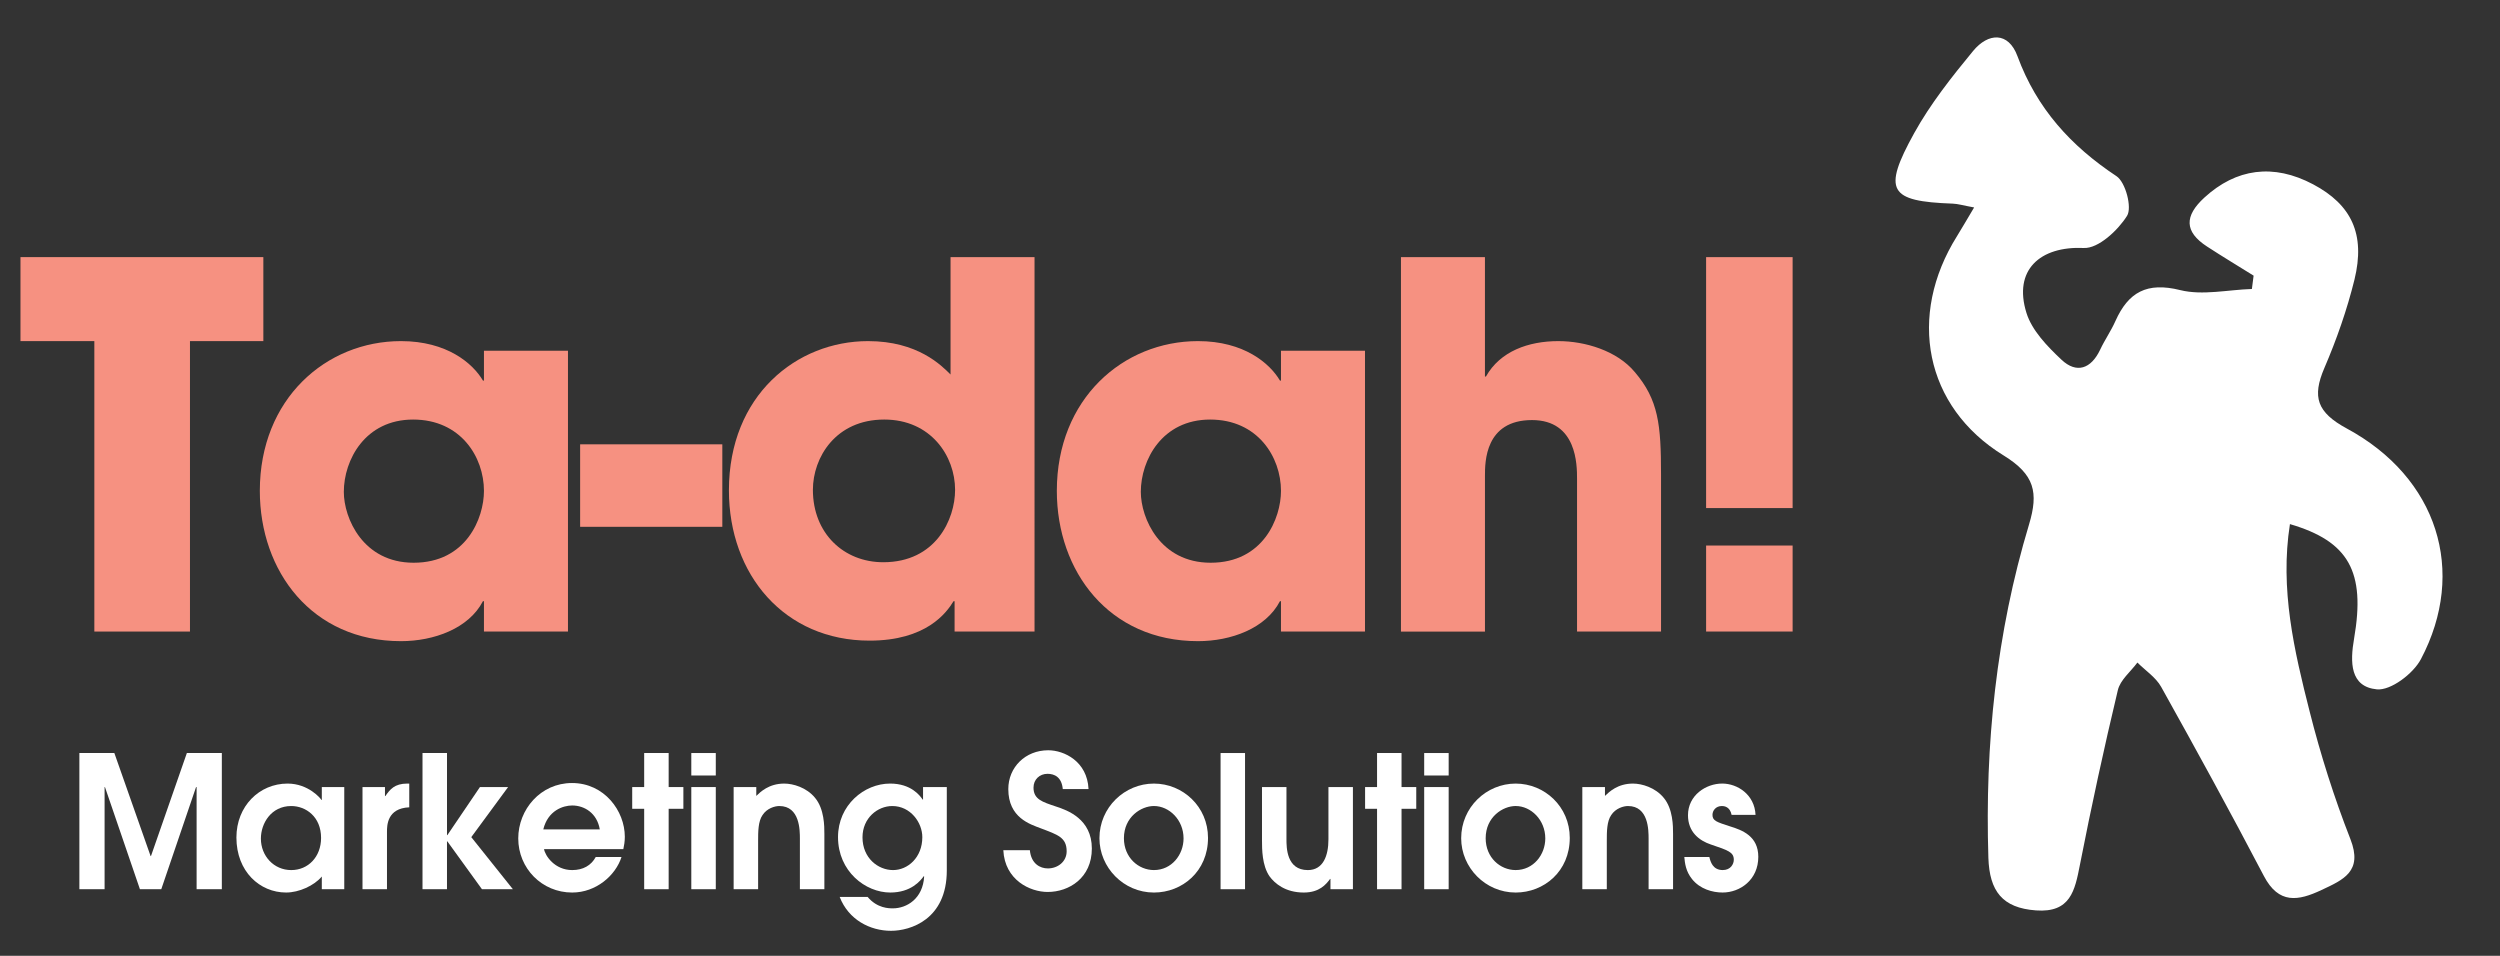
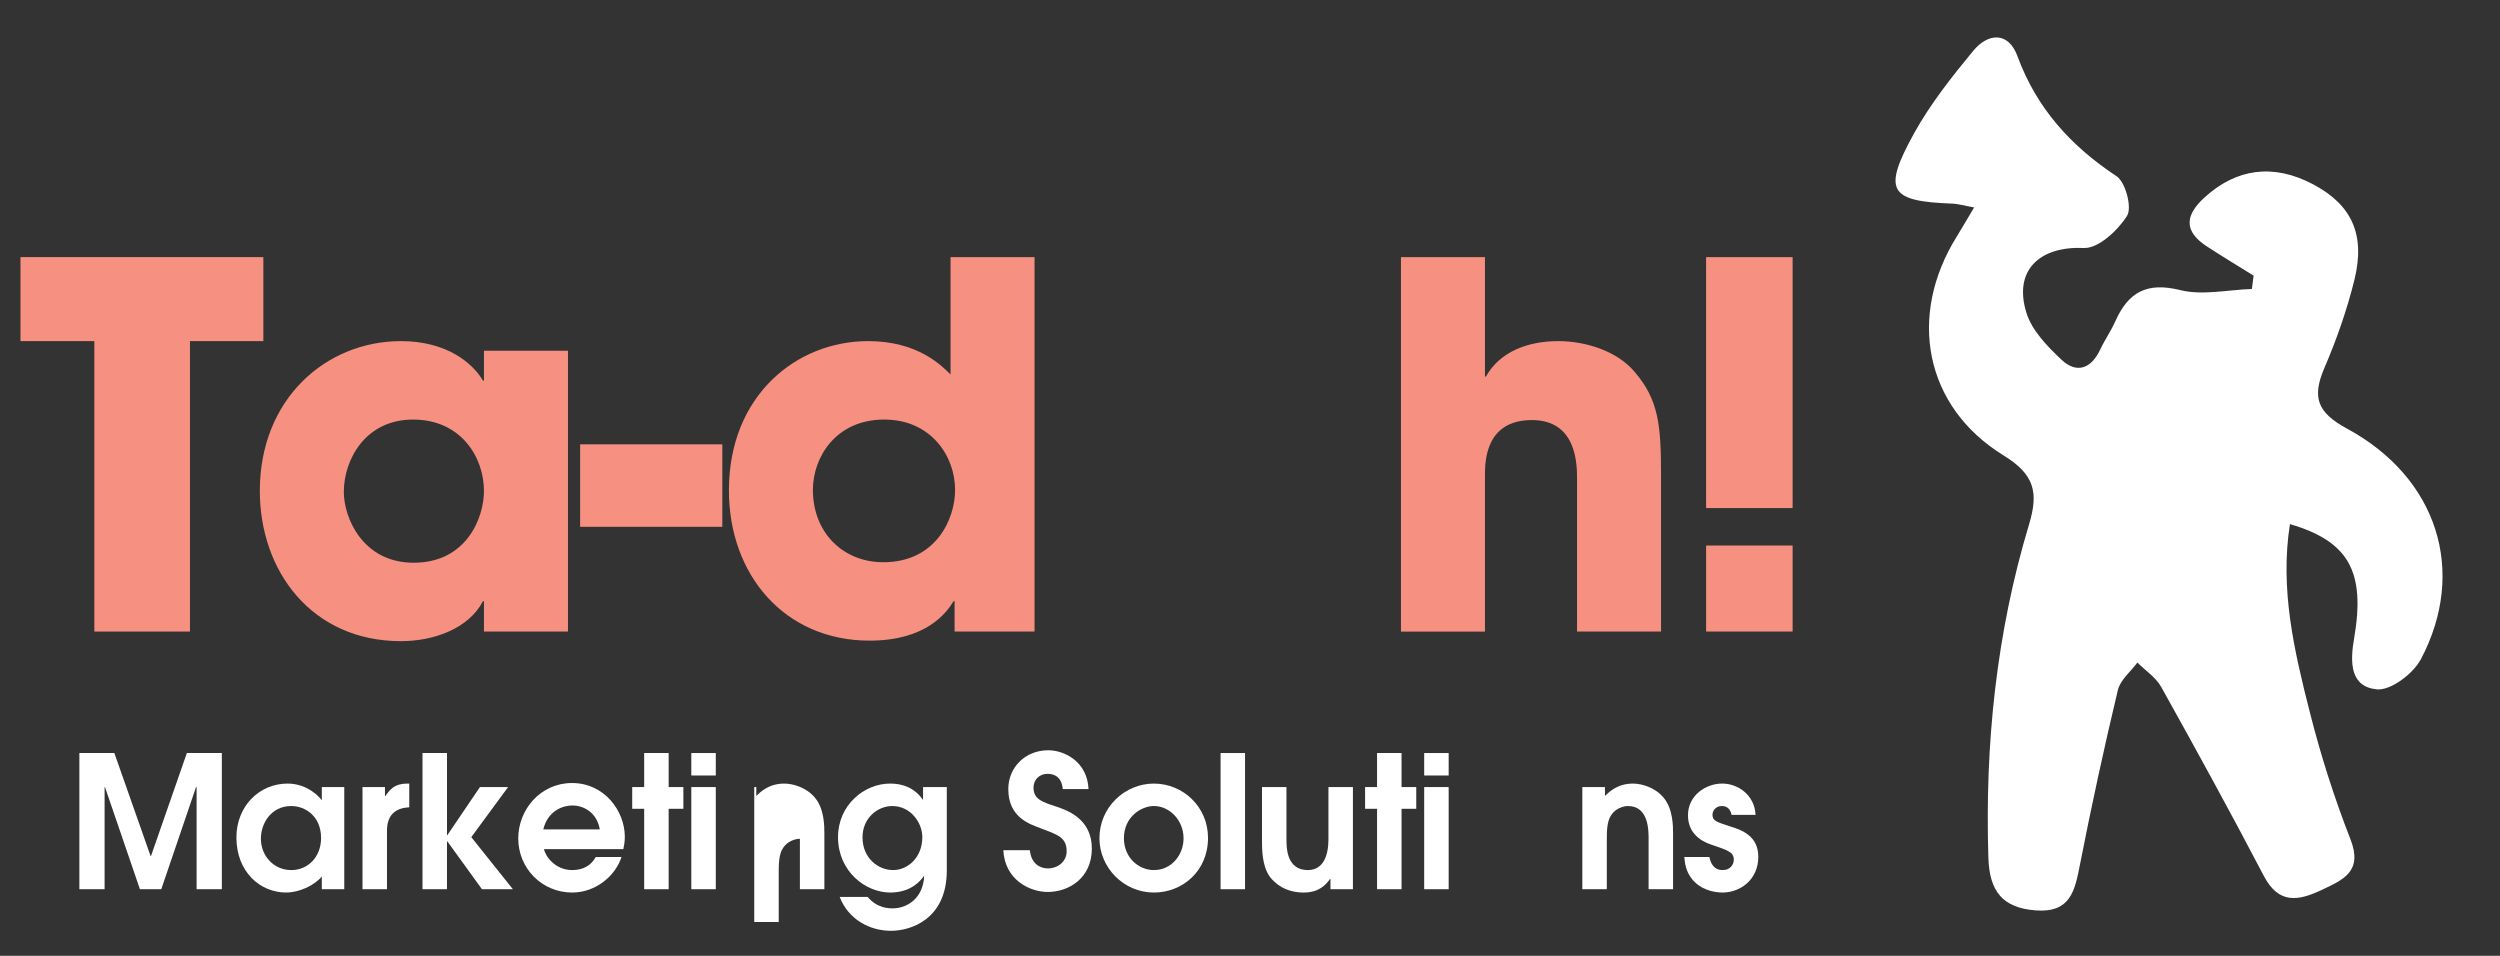
<svg xmlns="http://www.w3.org/2000/svg" version="1.1" x="0px" y="0px" width="200.095px" height="76.5px" viewBox="0 0 200.095 76.5" enable-background="new 0 0 200.095 76.5" xml:space="preserve">
  <rect x="0" y="0" width="200.095" height="76.5" fill="#333333" stroke="none" />
  <g id="Layer_1">
    <g>
      <path fill="#F69181" d="M7.551,27.302H1.639v-6.723h19.439v6.723h-5.873v23.246H7.551V27.302z" />
      <path fill="#F69181" d="M45.459,50.548h-6.724v-2.431h-0.08c-1.134,2.188-3.928,3.2-6.561,3.2    c-7.127,0-11.298-5.589-11.298-12.028c0-7.371,5.306-11.987,11.298-11.987c3.686,0,5.751,1.782,6.561,3.159h0.08v-2.39h6.724    V50.548z M33.107,45.04c4.212,0,5.628-3.564,5.628-5.751c0-2.714-1.862-5.709-5.668-5.709c-3.848,0-5.548,3.238-5.548,5.79    C27.519,41.476,29.057,45.04,33.107,45.04z" />
      <path fill="#F69181" d="M57.813,42.165h-11.38v-6.602h11.38V42.165z" />
      <path fill="#F69181" d="M82.802,50.548h-6.399v-2.431h-0.081c-0.567,0.932-2.187,3.158-6.722,3.158    c-6.804,0-11.259-5.264-11.259-12.026c0-7.614,5.426-11.947,11.137-11.947c3.969,0,5.872,1.943,6.602,2.673v-9.396h6.722V50.548z     M70.694,45c4.211,0,5.75-3.443,5.75-5.793c0-2.712-1.944-5.627-5.67-5.627c-3.888,0-5.711,3.035-5.711,5.627    C65.063,42.69,67.535,45,70.694,45z" />
-       <path fill="#F69181" d="M109.251,50.548h-6.724v-2.431h-0.081c-1.134,2.188-3.927,3.2-6.56,3.2    c-7.128,0-11.299-5.589-11.299-12.028c0-7.371,5.306-11.987,11.299-11.987c3.685,0,5.751,1.782,6.56,3.159h0.081v-2.39h6.724    V50.548z M96.898,45.04c4.212,0,5.629-3.564,5.629-5.751c0-2.714-1.863-5.709-5.669-5.709c-3.848,0-5.549,3.238-5.549,5.79    C91.31,41.476,92.849,45.04,96.898,45.04z" />
      <path fill="#F69181" d="M112.129,20.579h6.723v9.557h0.081c1.134-2.024,3.402-2.834,5.792-2.834c2.146,0,4.697,0.77,6.115,2.47    c1.903,2.228,2.106,4.212,2.106,8.222v12.555h-6.723v-12.23c0-1.094,0-4.698-3.604-4.698c-3.766,0-3.766,3.361-3.766,4.455v12.474    h-6.723V20.579z" />
      <path fill="#F69181" d="M143.478,40.666h-6.925V20.579h6.925V40.666z M143.478,50.548h-6.925v-6.886h6.925V50.548z" />
    </g>
    <g>
      <g>
        <path fill-rule="evenodd" clip-rule="evenodd" fill="#FFFFFF" d="M158.005,16.604c-0.894-0.163-1.303-0.293-1.719-0.306     c-5.096-0.184-5.635-1.015-3.076-5.646c1.3-2.346,3.001-4.494,4.713-6.572c1.204-1.46,2.826-1.566,3.555,0.426     c1.536,4.17,4.265,7.173,7.921,9.594c0.726,0.48,1.262,2.51,0.847,3.173c-0.732,1.17-2.306,2.631-3.458,2.575     c-3.52-0.159-5.66,1.771-4.597,5.19c0.439,1.415,1.676,2.692,2.811,3.757c1.197,1.125,2.36,0.734,3.086-0.799     c0.366-0.784,0.873-1.505,1.224-2.296c1.037-2.319,2.524-3.145,5.187-2.481c1.791,0.445,3.818-0.028,5.737-0.089     c0.045-0.357,0.089-0.715,0.138-1.068c-1.245-0.777-2.501-1.531-3.73-2.332c-1.831-1.193-1.81-2.446-0.213-3.913     c2.546-2.335,5.522-2.753,8.707-1.064c3.068,1.628,4.199,3.982,3.308,7.629c-0.596,2.412-1.427,4.789-2.409,7.072     c-0.997,2.325-0.589,3.551,1.789,4.839c7.27,3.925,9.647,11.438,5.938,18.465c-0.611,1.16-2.411,2.525-3.525,2.417     c-2.149-0.209-2.155-2.161-1.821-4.081c0.92-5.337-0.424-7.765-5.137-9.146c-0.816,5.204,0.341,10.129,1.579,15.004     c0.874,3.46,1.961,6.888,3.262,10.21c1.013,2.589-0.563,3.249-2.312,4.072c-1.861,0.878-3.425,1.153-4.613-1.119     c-2.665-5.092-5.427-10.126-8.225-15.144c-0.429-0.761-1.258-1.302-1.899-1.942c-0.539,0.732-1.377,1.396-1.566,2.214     c-1.106,4.633-2.117,9.298-3.034,13.972c-0.403,2.068-0.757,3.855-3.518,3.652c-2.696-0.194-3.719-1.548-3.809-4.199     c-0.285-9.07,0.634-17.991,3.252-26.685c0.772-2.563,0.458-3.996-2.034-5.53c-6.339-3.9-7.715-11.187-3.726-17.557     C157.031,18.262,157.403,17.612,158.005,16.604z" />
      </g>
    </g>
    <g>
      <path fill="#FFFFFF" d="M6.353,60.271h2.799l2.902,8.249h0.029l2.873-8.249h2.799v10.9h-2.019v-8.176h-0.015h-0.029l-2.784,8.176    h-1.709l-2.798-8.176h-0.03v8.176H6.353V60.271z" />
      <path fill="#FFFFFF" d="M27.554,71.171h-1.797v-1.016c-0.619,0.737-1.827,1.281-2.858,1.281c-2.106,0-3.977-1.68-3.977-4.404    c0-2.504,1.827-4.316,4.095-4.316c1.665,0,2.652,1.193,2.71,1.312h0.03v-1.032h1.797V71.171z M23.311,64.513    c-1.605,0-2.43,1.385-2.43,2.608c0,1.384,1.031,2.518,2.43,2.518c1.356,0,2.387-1.06,2.387-2.577    C25.698,65.367,24.475,64.513,23.311,64.513z" />
      <path fill="#FFFFFF" d="M29.015,62.995h1.797v0.723h0.029c0.369-0.531,0.736-1.002,1.753-1.002h0.162v1.9    c-1.783,0.074-1.783,1.473-1.783,1.959v4.596h-1.959V62.995z" />
      <path fill="#FFFFFF" d="M33.818,60.271h1.959v6.57h0.029l2.607-3.846h2.254l-2.946,4.007l3.329,4.169h-2.475l-2.77-3.83h-0.029    v3.83h-1.959V60.271z" />
      <path fill="#FFFFFF" d="M43.543,67.961c0.088,0.529,0.854,1.678,2.254,1.678c0.869,0,1.517-0.367,1.885-1.045h2.062    c-0.471,1.474-2.032,2.843-3.947,2.843c-2.431,0-4.317-1.944-4.317-4.331c0-2.312,1.783-4.434,4.302-4.434    c2.593,0,4.228,2.239,4.228,4.302c0,0.383-0.06,0.722-0.119,0.987H43.543z M48.006,66.384c-0.221-1.312-1.238-1.915-2.209-1.915    c-0.722,0-1.945,0.398-2.313,1.915H48.006z" />
      <path fill="#FFFFFF" d="M51.559,64.734h-0.958v-1.739h0.958v-2.725h1.959v2.725h1.178v1.739h-1.178v6.437h-1.959V64.734z" />
      <path fill="#FFFFFF" d="M55.331,60.271h1.959v1.798h-1.959V60.271z M55.331,62.995h1.959v8.176h-1.959V62.995z" />
-       <path fill="#FFFFFF" d="M58.719,62.995h1.812v0.708c0.323-0.31,1.001-0.987,2.239-0.987c0.708,0,1.783,0.31,2.46,1.135    c0.751,0.898,0.751,2.269,0.751,2.901v4.419h-1.959v-4.035c0-0.679,0-2.623-1.649-2.623c-0.354,0-0.987,0.178-1.341,0.723    c-0.354,0.501-0.354,1.355-0.354,2.047v3.889h-1.959V62.995z" />
+       <path fill="#FFFFFF" d="M58.719,62.995h1.812v0.708c0.323-0.31,1.001-0.987,2.239-0.987c0.708,0,1.783,0.31,2.46,1.135    c0.751,0.898,0.751,2.269,0.751,2.901v4.419h-1.959v-4.035c-0.354,0-0.987,0.178-1.341,0.723    c-0.354,0.501-0.354,1.355-0.354,2.047v3.889h-1.959V62.995z" />
      <path fill="#FFFFFF" d="M75.78,62.995v6.673c0,3.934-2.917,4.832-4.464,4.832c-1.679,0-3.402-0.883-4.109-2.71h2.239    c0.766,0.913,1.708,0.913,2.018,0.913c1.105,0,2.401-0.767,2.504-2.548l-0.029-0.03c-0.265,0.369-1.017,1.312-2.682,1.312    c-1.989,0-4.184-1.694-4.184-4.435c0-2.562,2.092-4.286,4.169-4.286c1.68,0,2.387,0.958,2.607,1.282h0.03v-1.003H75.78z     M71.419,64.513c-1.178,0-2.386,0.958-2.386,2.505c0,1.664,1.252,2.621,2.446,2.621c1.178,0,2.342-1.001,2.342-2.637    C73.821,65.839,72.878,64.513,71.419,64.513z" />
      <path fill="#FFFFFF" d="M82.428,68.049c0.103,1.09,0.825,1.458,1.442,1.458c0.796,0,1.503-0.546,1.503-1.369    c0-1.12-0.722-1.327-2.077-1.843c-0.84-0.323-2.593-0.84-2.593-3.137c0-1.739,1.355-3.108,3.197-3.108    c1.267,0,3.123,0.885,3.225,3.108h-2.062c-0.088-0.973-0.677-1.223-1.223-1.223c-0.633,0-1.12,0.456-1.12,1.104    c0,0.942,0.708,1.148,1.812,1.518c0.898,0.294,2.857,0.987,2.857,3.358c0,2.356-1.826,3.477-3.535,3.477    c-1.4,0-3.432-0.943-3.55-3.344H82.428z" />
      <path fill="#FFFFFF" d="M87.997,67.091c0-2.475,2.019-4.375,4.36-4.375c2.313,0,4.33,1.842,4.33,4.346    c0,2.681-2.062,4.375-4.33,4.375C89.927,71.437,87.997,69.433,87.997,67.091z M94.729,67.105c0-1.487-1.148-2.593-2.371-2.593    c-1.017,0-2.402,0.869-2.402,2.578c0,1.547,1.165,2.548,2.402,2.548C93.786,69.639,94.729,68.402,94.729,67.105z" />
      <path fill="#FFFFFF" d="M97.692,60.271h1.958v10.9h-1.958V60.271z" />
      <path fill="#FFFFFF" d="M108.285,62.995v8.176h-1.797v-0.824h-0.03c-0.325,0.442-0.855,1.09-2.107,1.09    c-1.487,0-2.328-0.736-2.739-1.296c-0.604-0.869-0.604-2.196-0.604-2.873v-4.272h1.958v4.17c0,0.662,0,2.474,1.71,2.474    c1.237,0,1.65-1.162,1.65-2.46v-4.184H108.285z" />
      <path fill="#FFFFFF" d="M110.217,64.734h-0.958v-1.739h0.958v-2.725h1.959v2.725h1.178v1.739h-1.178v6.437h-1.959V64.734z" />
      <path fill="#FFFFFF" d="M113.989,60.271h1.959v1.798h-1.959V60.271z M113.989,62.995h1.959v8.176h-1.959V62.995z" />
-       <path fill="#FFFFFF" d="M116.95,67.091c0-2.475,2.018-4.375,4.36-4.375c2.313,0,4.331,1.842,4.331,4.346    c0,2.681-2.062,4.375-4.331,4.375C118.88,71.437,116.95,69.433,116.95,67.091z M123.682,67.105c0-1.487-1.148-2.593-2.372-2.593    c-1.016,0-2.4,0.869-2.4,2.578c0,1.547,1.164,2.548,2.4,2.548C122.739,69.639,123.682,68.402,123.682,67.105z" />
      <path fill="#FFFFFF" d="M126.646,62.995h1.812v0.708c0.325-0.31,1.002-0.987,2.24-0.987c0.706,0,1.782,0.31,2.459,1.135    c0.751,0.898,0.751,2.269,0.751,2.901v4.419h-1.958v-4.035c0-0.679,0-2.623-1.65-2.623c-0.353,0-0.987,0.178-1.341,0.723    c-0.354,0.501-0.354,1.355-0.354,2.047v3.889h-1.959V62.995z" />
      <path fill="#FFFFFF" d="M138.595,65.221c-0.132-0.648-0.574-0.708-0.781-0.708c-0.486,0-0.751,0.368-0.751,0.708    c0,0.472,0.338,0.573,1.385,0.913c1.017,0.31,2.283,0.795,2.283,2.445c0,1.841-1.458,2.857-2.857,2.857    c-0.811,0-1.812-0.279-2.446-1.075c-0.5-0.619-0.574-1.267-0.619-1.768h2.004c0.088,0.367,0.265,1.045,1.074,1.045    c0.634,0,0.883-0.485,0.883-0.824c0-0.604-0.441-0.751-1.84-1.223c-0.928-0.31-1.827-1.001-1.827-2.342    c0-1.591,1.429-2.534,2.74-2.534c1.222,0,2.593,0.884,2.667,2.505H138.595z" />
    </g>
  </g>
  <g id="Layer_2">
</g>
  <g id="Layer_3">
</g>
</svg>